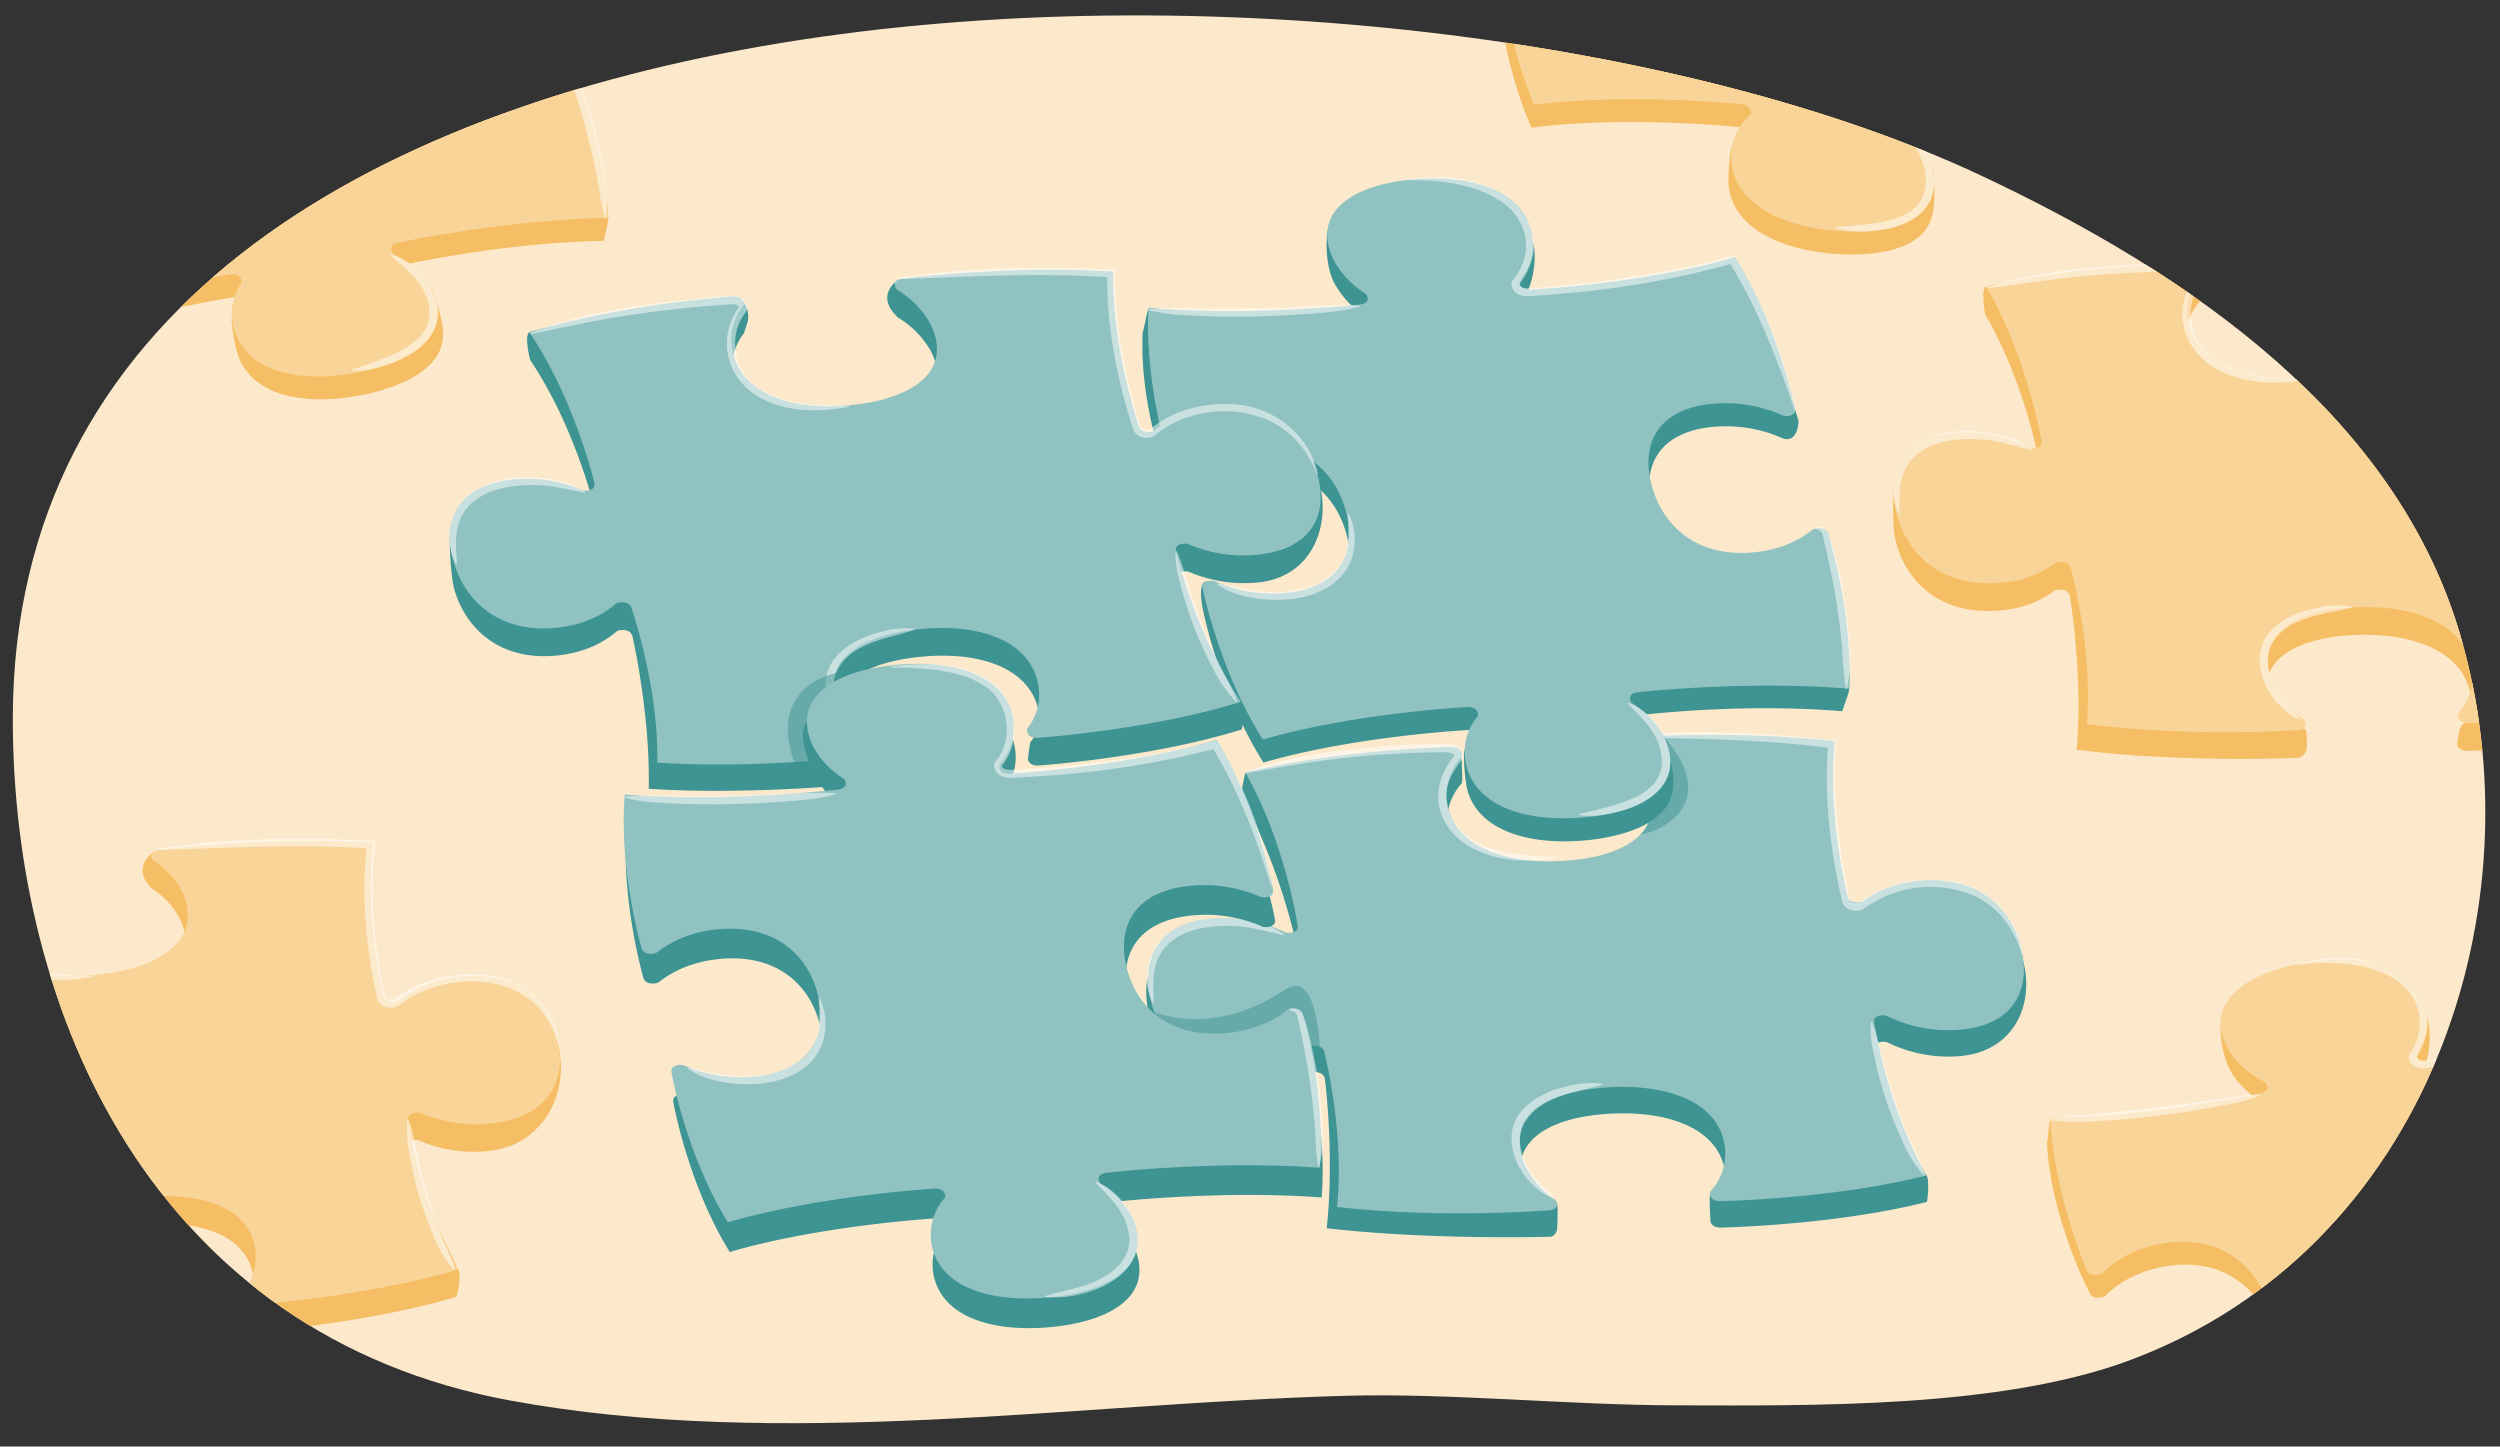
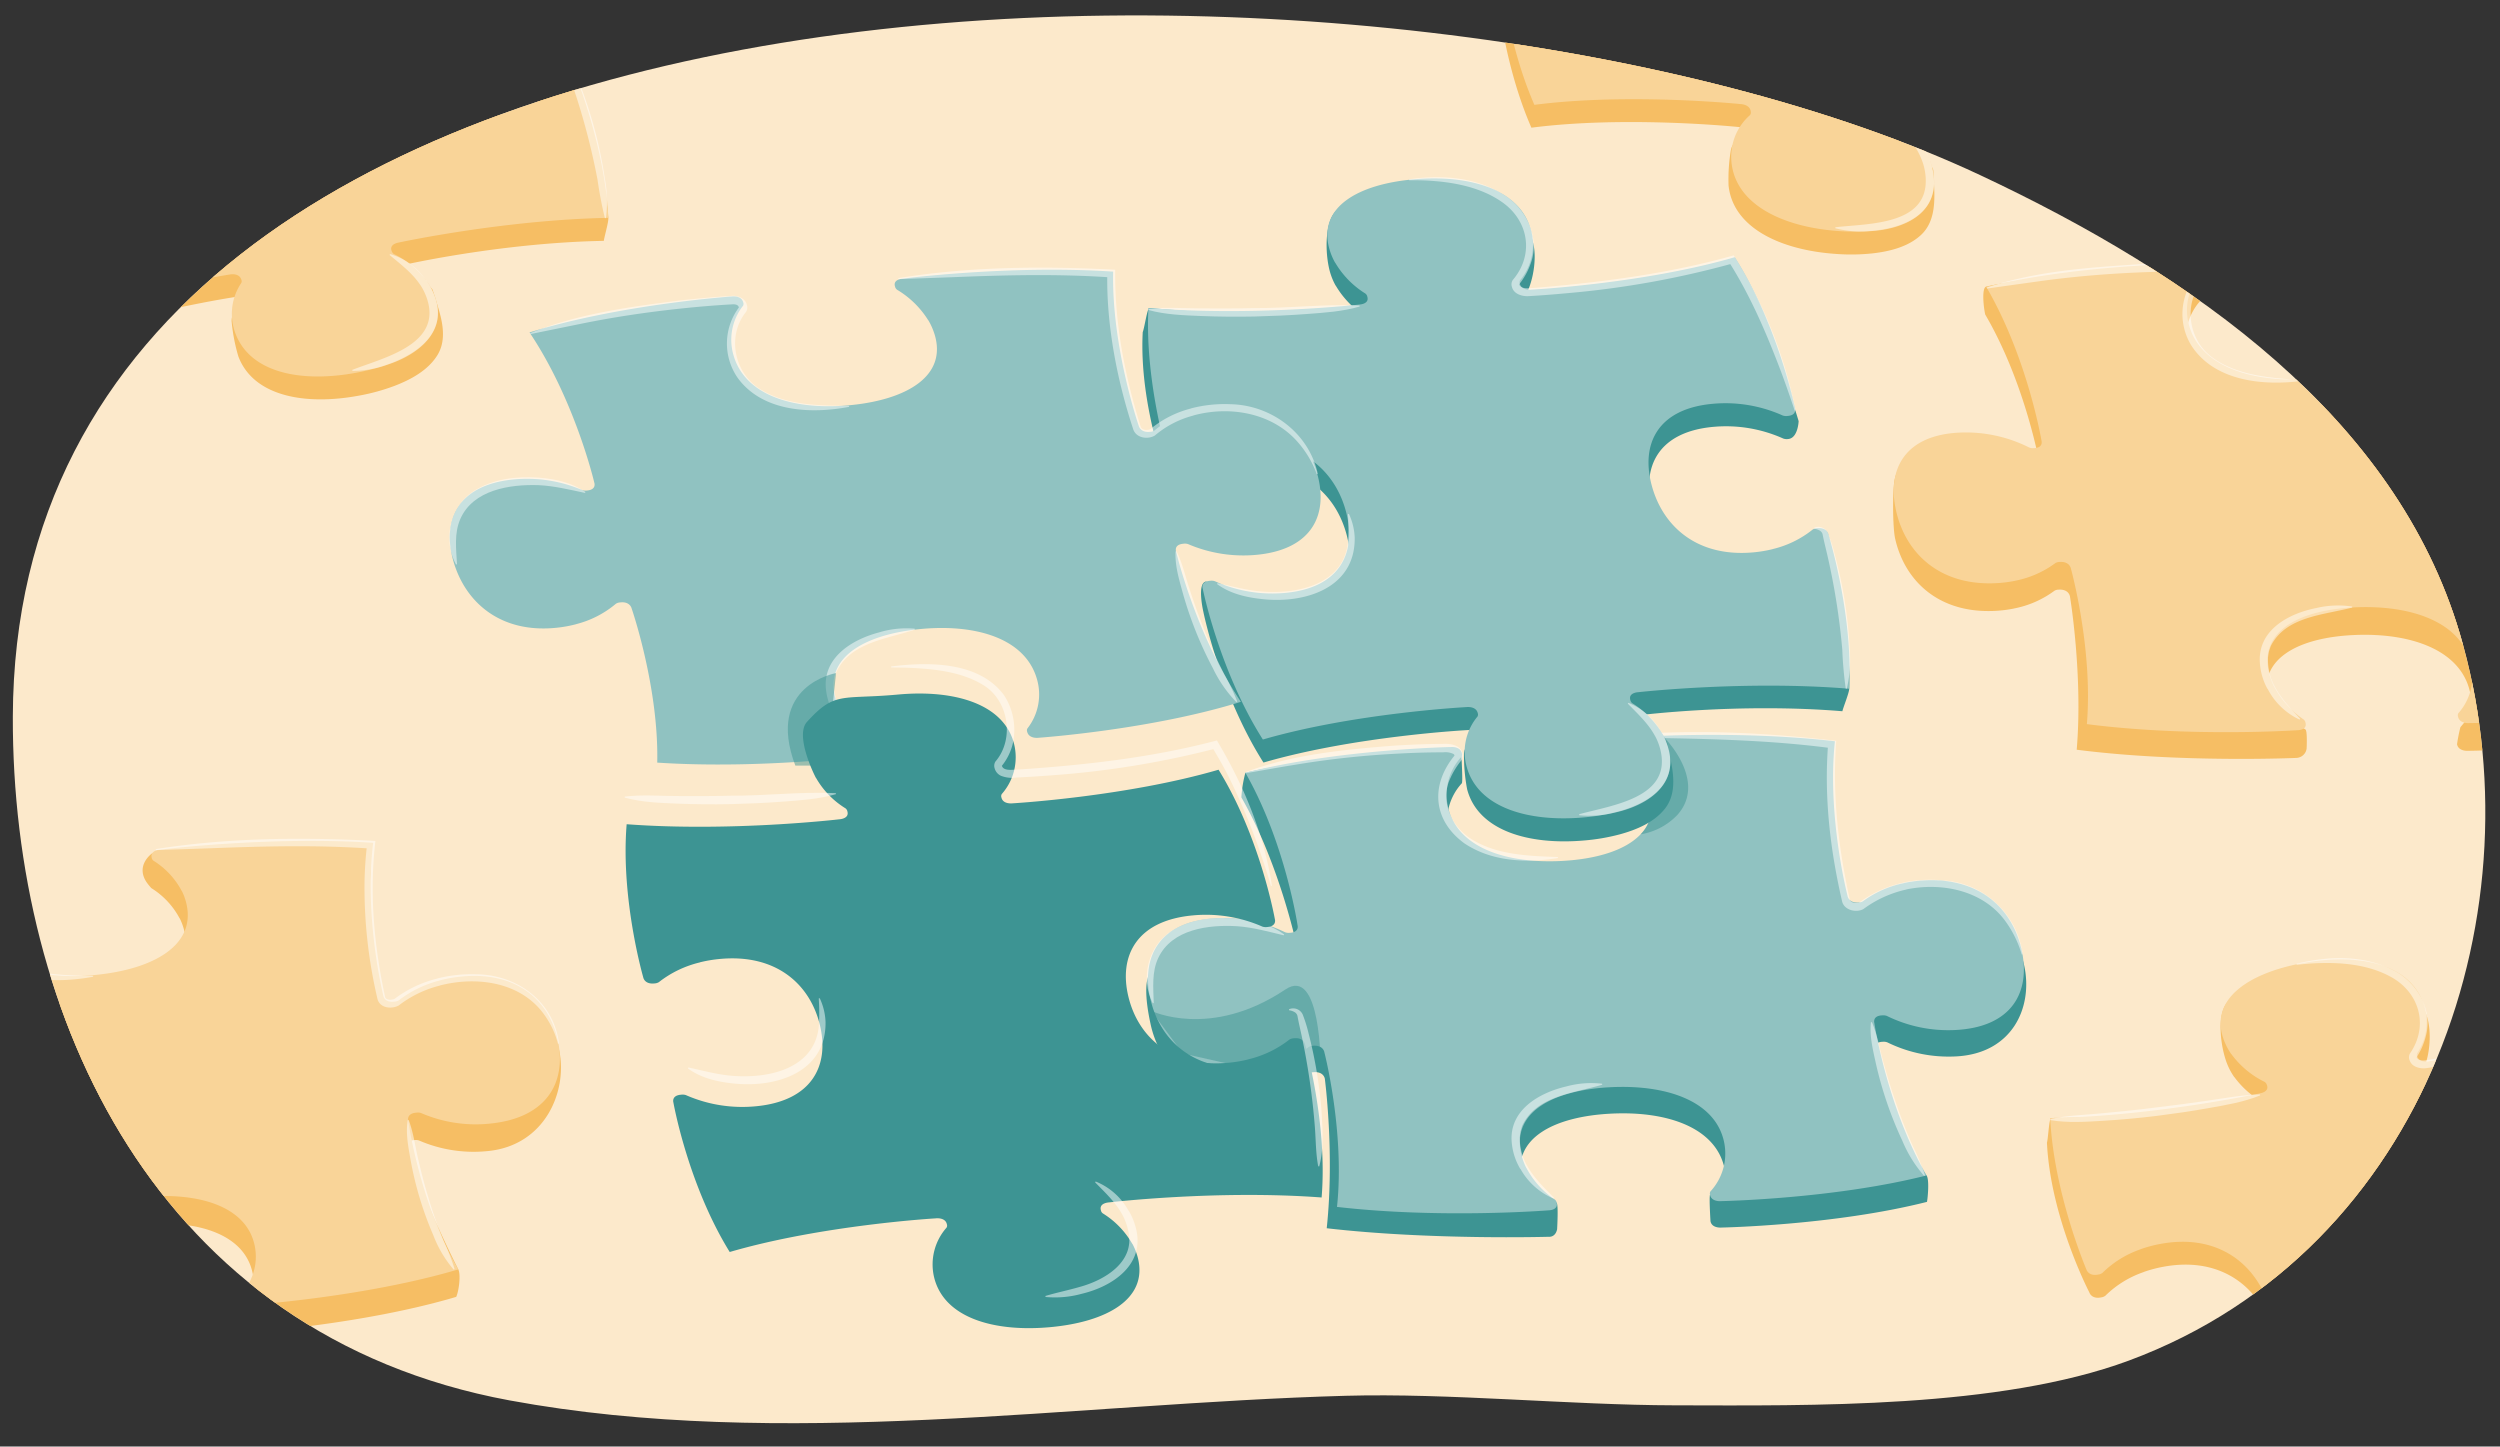
<svg xmlns="http://www.w3.org/2000/svg" width="760" height="439.739" viewBox="0 0 760 439.739">
  <rect x="0" y="0" width="760" height="439.739" fill="#333333" stroke="none" />
  <defs>
    <clipPath id="a">
      <path d="M509.052,427.219c-31.7-.067-68.579-3.778-99.955-2.9-82.519,2.295-171.568,16.669-254.154,1.408C47.145,405.8,3.643,308.45,3.9,217.887,4.6-26.751,427.078-28.863,601.937,53.221c64.895,30.464,126.244,73.593,145.8,139.233,24.679,82.829-9.26,187.348-100.58,221.168C607.791,428.2,550.665,427.306,509.052,427.219Z" fill="none" />
    </clipPath>
  </defs>
  <g clip-path="url(#a)">
    <g>
      <rect x="-23.24" y="-34.819" width="847.665" height="499.474" fill="#fce9cb" />
      <g>
        <g>
          <path d="M585.806,365.369c-28.2,7.151-62.438,7.808-62.438,7.808s-2.973.3-3.38-1.937c0,0-.464-7.436-.137-8.032,3.662-4.194,5.582-2.427,4.408-7.991-2.651-12.558-17.677-17.568-34.731-16.658s-29.657,7.394-27.007,19.952a19,19,0,0,0,1.613,4.593l-.053-.2.011.054c1.861,3.736,5.306.025,9.136,2.713.569.553.137,8.033.137,8.033-.552,2.524-2.483,2.274-2.483,2.274s-36.09,1.054-67.557-2.593c2.423-22.737-.572-45.434-.572-45.434s-.286-2.219-3.343-2.012a2.884,2.884,0,0,0-1.332.332,31.509,31.509,0,0,1-12.673,5.575l-.078.008.276-.027a39.3,39.3,0,0,1-6.188.812c-17.053.91-27.007-8.849-29.658-21.41-.457-2.166-2.141-9.91-.759-14.284,2.9-9.2,6.708-9.03,20.82-9.783a42.318,42.318,0,0,1,20.958,4.262,3.169,3.169,0,0,0,1.427.183c3.034-.116,2.393-2.311,2.393-2.311s-5.077-25.662-17.219-46.9a37.918,37.918,0,0,1,1.219-7.488c27.771-6.553,61.987-4.176,61.987-4.176s3.282-2.9,3.689-.661c0,0,.461,7.437.137,8.033a16.961,16.961,0,0,0-4.133,14.993c2.65,12.558,17.68,17.57,34.733,16.66s29.655-7.4,27-19.955a18.866,18.866,0,0,0-1.622-4.6l.059.205-.012-.057a26.539,26.539,0,0,0-8.711-9.739,1.566,1.566,0,0,1-.561-1c-.536-2.258,2.489-2.283,2.489-2.283a333.878,333.878,0,0,1,59.534,1.228c-2.427,22.739,8.595,46.81,8.595,46.81s.276,2.213,3.334,2a2.757,2.757,0,0,0,1.329-.33,31.621,31.621,0,0,1,12.679-5.575l.077-.008-.276.023a40.106,40.106,0,0,1,6.193-.809c17.049-.91,27.626,5.462,30.276,18.02s-3.631,26.547-20.679,27.457a42.262,42.262,0,0,1-20.96-4.264,3.166,3.166,0,0,0-1.424-.179c-3.047.115-2.393,2.31-2.393,2.31a80.747,80.747,0,0,0,15.727,38.32C586.583,358.525,586.032,364.226,585.806,365.369Z" fill="#3d9493" />
          <path d="M585.668,357.337c-28.2,7.15-62.438,7.808-62.438,7.808s-2.973.3-3.379-1.937a1.223,1.223,0,0,1,.137-1.028,16.985,16.985,0,0,0,4.133-15c-2.65-12.557-17.677-17.568-34.73-16.658s-29.657,7.395-27.007,19.953A19.033,19.033,0,0,0,464,355.072l-.053-.2.011.053a26.666,26.666,0,0,0,8.712,9.746,1.522,1.522,0,0,1,.561,1c.547,2.256-2.483,2.275-2.483,2.275s-32.829,2.6-64.3-1.046c2.422-22.737-3.834-46.982-3.834-46.982s-.286-2.219-3.344-2.011a2.871,2.871,0,0,0-1.332.332,31.5,31.5,0,0,1-12.673,5.574l-.077.008.275-.026a39.534,39.534,0,0,1-6.187.812c-17.054.91-27.008-8.849-29.658-21.411s3.008-23.156,20.061-24.066a42.309,42.309,0,0,1,20.958,4.262,3.186,3.186,0,0,0,1.427.183c3.033-.116,2.392-2.312,2.392-2.312s-3.721-25.117-15.862-46.354c28.2-7.143,62.438-7.81,62.438-7.81s2.965-.295,3.372,1.943a1.233,1.233,0,0,1-.134,1.03,16.959,16.959,0,0,0-4.133,14.993c2.65,12.558,17.68,17.57,34.733,16.66s29.654-7.4,27-19.954a18.831,18.831,0,0,0-1.622-4.6l.06.206-.012-.058a26.556,26.556,0,0,0-8.711-9.739,1.564,1.564,0,0,1-.561-1c-.536-2.257,2.489-2.282,2.489-2.282s32.82-2.591,64.3,1.047c-2.428,22.74,3.833,46.99,3.833,46.99s.276,2.214,3.333,2a2.746,2.746,0,0,0,1.33-.33,31.616,31.616,0,0,1,12.678-5.574l.078-.009-.276.023a40.336,40.336,0,0,1,6.193-.809c17.048-.909,27,8.856,29.654,21.414s-3.009,23.154-20.057,24.064a42.266,42.266,0,0,1-20.961-4.264,3.162,3.162,0,0,0-1.423-.179c-3.047.114-2.393,2.309-2.393,2.309S573.522,336.1,585.668,357.337Z" fill="#90c2c1" />
          <g>
            <g opacity="0.5">
              <path d="M491.613,223.724c21.773-2.187,43.774-1.095,65.483,1.351l1.12.133-.078,1.159c-1.073,15.714.786,31.619,4.165,46.963.213,1.219,2.007,1.4,2.98.987l-.177.112a35.841,35.841,0,0,1,14.213-6.264l.207,2.253-.276.023-.321-2.234a40.772,40.772,0,0,1,11.831-.564A26,26,0,0,1,614.911,290.1l-.3.07a33,33,0,0,0-5-10.164c-6.8-9.362-19.394-11.876-30.228-9.588l-.321-2.234.276-.024.208,2.253a34.421,34.421,0,0,0-13.079,5.951c-2.314,1.241-5.972.245-6.493-2.456-3.62-15.625-5.487-31.72-4.224-47.747l1.042,1.291c-16.177-2.145-32.507-2.71-48.811-3.027l-16.348-.392-.016-.313Z" fill="#fff" />
            </g>
            <g opacity="0.5">
              <path d="M378.554,234.758c14.323-5.385,29.758-6.856,44.907-8.06,5.079-.322,10.141-.535,15.264-.553,1.586-.158,5.348.2,5.881,2.839l-.1-.28a1.852,1.852,0,0,1,.139.382,2.693,2.693,0,0,1-.265,1.913,24.644,24.644,0,0,0-3.636,5.94c-2.847,6.352.256,13.741,5.725,17.582,7.771,5.374,17.881,5.69,27.135,6.016l.024.312c-9.562,1.545-20.11,1.135-28.472-4.482-9.667-7.068-10.338-17.837-2.852-26.841l-.152.242c.03-.061.019-.106.029-.043a.531.531,0,0,0,.053.128c-.114-.238-.1-.458-.37-.639a5.641,5.641,0,0,0-3.161-.5c-5-.011-10.062.171-15.087.463a274.918,274.918,0,0,0-30.036,3.335c-4.981.78-9.918,1.733-14.939,2.545l-.085-.3Z" fill="#fff" />
            </g>
            <g opacity="0.5">
              <path d="M487.063,329.759c-8.7,2.6-20.064,3.362-24.328,12.539-.181.545-.347,1.169-.525,1.72-.048.374-.165,1.413-.22,1.8l.051,1.225a17.278,17.278,0,0,0,2.1,7.187l-2.059.93-.066-.2,2.145-.716c.063.187-.07-.157-.073-.151,2.082,3.856,5.214,6.861,8.317,10l-.172.261a20.8,20.8,0,0,1-10.209-9.368l-.019-.055,2.145-.716.072.2-2.059.93a18.812,18.812,0,0,1-2.605-8.139c-.824-9.746,8.35-15,16.58-16.921a28.671,28.671,0,0,1,10.9-.834l.024.312Z" fill="#fff" />
            </g>
            <g opacity="0.5">
              <path d="M569.067,310.735c1.643,3.908,2.321,7.932,3.417,11.9,1.078,3.961,2.254,7.893,3.589,11.768a151.737,151.737,0,0,0,5.568,14.311A64.841,64.841,0,0,1,585.2,357.3l-.268.161a38.623,38.623,0,0,1-6.605-10.627,115.231,115.231,0,0,1-8.083-23.641c-.89-4.061-1.915-8.141-1.489-12.414l.31-.041Z" fill="#fff" />
            </g>
            <g opacity="0.5">
              <path d="M350.435,304.993c-3.845-7.462-1.448-17.658,5.877-22.086,5.945-3.687,13.382-4.275,20.125-3.6,4.911.54,9.9,1.784,13.939,4.746l-.133.283c-4.7-1.125-9.223-2.388-14.016-2.755-8.762-.552-19.95.858-24.088,9.59-2.029,4.279-1.537,9.038-1.4,13.746l-.3.08Z" fill="#fff" />
            </g>
          </g>
        </g>
        <path d="M505.871,224.122s13.28,13.2,4.092,23.57a19.853,19.853,0,0,1-11.22,5.941,10.347,10.347,0,0,0,3.051-6.421C502.341,241.8,505.871,224.122,505.871,224.122Z" fill="#3d9493" opacity="0.5" />
        <path d="M349.977,307.291s17.961,8.792,40.8-6.5c10.825-7.248,10.69,23.217,10.69,23.217l-17.412,1.759-24.472-5.506Z" fill="#3d9493" opacity="0.5" />
      </g>
      <g>
        <path d="M508.48,234.6c.47,3.934.23,7.947-2.3,11.188-3.328,4.26-8.781,6.5-13.848,7.878a61.4,61.4,0,0,1-10.788,1.842c-16.961,1.468-32.218-3.057-35.528-15.538a54.682,54.682,0,0,1-.962-10.88c.332-3.3,2.13-1.551,4.289-4.261a1.239,1.239,0,0,0,.08-1.036c-.525-2.227-3.468-1.834-3.468-1.834s-34.111,1.788-61.861,9.859c-13.235-20.85-18.283-45.871-18.283-45.871s-2.088-8.959.941-9.171c0,0,1.9,6.657,2.75,6.914a42.576,42.576,0,0,0,21.134,3.578c16.954-1.468,22.037-12.261,18.728-24.741s-13.758-21.923-30.711-20.455a39.37,39.37,0,0,0-6.127,1.009l.27-.035-.071.01a30.823,30.823,0,0,0-12.355,6,2.715,2.715,0,0,1-1.315.373c-3.035.309-3.432-1.9-3.432-1.9s-9.45-23.735-8.232-46.573c.527-1.247,1.376-7.357,2.027-7.309,31.032,2.3,64.076,5.93,64.076,5.93s3.02-.124,2.354-2.363a1.568,1.568,0,0,0-.613-.987,27.46,27.46,0,0,1-9.2-9.463l-.014-.053.064.2a19.477,19.477,0,0,1-1.853-4.546c-1.444-5.444-1.559-14.948,2.012-18.282,4.616-4.31,14.3-1.747,23.865-2.575,16.962-1.469,32.6-.37,35.911,12.114,1.466,5.527-.282,14.25-3.712,18.567a1.229,1.229,0,0,0-.083,1.034c.524,2.225,3.475,1.834,3.475,1.834S499.8,93.272,527.555,85.2a177.472,177.472,0,0,1,19.232,42.827s-.19,5.224-3.218,5.438a3.145,3.145,0,0,1-1.439-.139,42.482,42.482,0,0,0-21.125-3.574c-16.959,1.469-22.037,12.253-18.727,24.737s13.752,21.928,30.71,20.459a39.431,39.431,0,0,0,6.132-1.013l-.278.038.082-.009a30.771,30.771,0,0,0,12.344-6,2.728,2.728,0,0,1,1.317-.372c3.036-.31,3.434,1.9,3.434,1.9a121.914,121.914,0,0,1,6.145,39.894c-.029,1.261-1.73,5.4-2.084,6.83-31.587-2.612-61.926,1.231-61.926,1.231s-3.016.124-2.361,2.366a1.611,1.611,0,0,0,.612.986c3.953,2.556,8.347,1.278,10.388,4.957l.9,4.322C508,231.535,508.3,233.062,508.48,234.6Z" fill="#3d9493" />
        <path d="M527.379,78.188c13.231,20.856,18.277,45.871,18.277,45.871s.765,2.18-2.263,2.394a3.152,3.152,0,0,1-1.439-.138,42.471,42.471,0,0,0-21.125-3.574c-16.959,1.468-22.037,12.252-18.727,24.736s13.752,21.928,30.71,20.46a39.312,39.312,0,0,0,6.132-1.014l-.278.038.082-.009a30.77,30.77,0,0,0,12.344-6,2.723,2.723,0,0,1,1.317-.373c3.036-.309,3.434,1.9,3.434,1.9s7.534,24.069,6.321,46.9c-31.587-2.612-64.186,1.055-64.186,1.055s-3.016.124-2.361,2.366a1.607,1.607,0,0,0,.613.985,27.356,27.356,0,0,1,9.2,9.463l.015.057-.07-.2a19.321,19.321,0,0,1,1.861,4.547c3.31,12.482-8.914,19.386-25.875,20.855s-32.218-3.056-35.528-15.538a16.809,16.809,0,0,1,3.327-15.141,1.236,1.236,0,0,0,.08-1.035c-.525-2.227-3.468-1.835-3.468-1.835s-34.111,1.788-61.861,9.859c-13.235-20.849-18.283-45.87-18.283-45.87s-.764-2.178,2.264-2.39a3.116,3.116,0,0,1,1.427.133,42.587,42.587,0,0,0,21.134,3.577c16.954-1.468,22.037-12.26,18.728-24.74s-13.758-21.924-30.711-20.456a39.369,39.369,0,0,0-6.127,1.01l.27-.036-.071.01a30.838,30.838,0,0,0-12.355,6,2.7,2.7,0,0,1-1.315.372c-3.035.31-3.431-1.9-3.431-1.9s-7.533-24.061-6.315-46.9c31.578,2.619,64.185-1.053,64.185-1.053s3.02-.125,2.354-2.364a1.568,1.568,0,0,0-.613-.987,27.466,27.466,0,0,1-9.205-9.462l-.014-.054.064.2a19.512,19.512,0,0,1-1.853-4.546c-3.31-12.484,8.914-19.388,25.877-20.857s32.216,3.056,35.526,15.54a16.834,16.834,0,0,1-3.327,15.141,1.227,1.227,0,0,0-.083,1.033c.524,2.225,3.475,1.834,3.475,1.834S499.628,86.266,527.379,78.188Z" fill="#90c2c1" />
        <g>
          <g opacity="0.5">
            <path d="M428.363,54.5c9.827-1.426,20.461-.7,29.035,4.871,6.594,4.18,10.667,12.726,8.065,20.371a21.559,21.559,0,0,1-3.566,6.6.3.3,0,0,0-.034.121c-.013-.029.027.044-.049-.13.264,1.362,2.135,1.356,3.3,1.265.638-.04,2.472-.173,3.139-.225,19.8-1.7,39.648-4.319,58.8-9.739A141.391,141.391,0,0,1,545.882,124.8l-.3.072c-1.284-3.954-2.663-7.872-4.1-11.761-4.388-11.585-9.264-23.059-15.918-33.535l1.283.485a277.616,277.616,0,0,1-49.974,9.03c-4.015.372-8.105.714-12.136.933-1.988.134-4.643-.63-5.137-2.9l.092.254a2.361,2.361,0,0,1,.22-2.293c6.672-7.84,4.73-18.363-3.721-23.943-5.908-3.982-13.359-5.6-20.465-6.121-2.431-.205-4.878-.23-7.337-.212l-.027-.312Z" fill="#fff" />
          </g>
          <g opacity="0.5">
            <path d="M551.5,160.426a3.173,3.173,0,0,1,4.289,1.9,43.534,43.534,0,0,1,1.8,5.611,132.573,132.573,0,0,1,4.714,29.5,38.837,38.837,0,0,1-.879,11.951l-.312-.017a115.407,115.407,0,0,1-1.052-11.8,210.086,210.086,0,0,0-4.614-29.091c-.458-1.948-.946-3.9-1.338-5.848a1.824,1.824,0,0,0-.742-1.231,4.277,4.277,0,0,0-1.837-.661l-.031-.312Z" fill="#fff" />
          </g>
          <g opacity="0.5">
            <path d="M349.144,93.927c5.417-.651,10.714-.161,16.061-.168,5.337.033,10.676.04,16.013-.1,10.68.062,21.506-1.279,32.081-.782l.035.312c-5.239,1.526-10.615,1.861-15.967,2.264s-10.726.637-16.1.773c-5.373.1-10.751.064-16.122-.158s-10.765-.382-16.03-1.826l.026-.311Z" fill="#fff" />
          </g>
          <g opacity="0.5">
            <path d="M370.117,177.271c4.745,1.011,9.255,2.3,14.069,2.59,11.5.745,25.264-2.776,25.676-16.426a65.513,65.513,0,0,0-.1-7.145l.3-.08a18.588,18.588,0,0,1,1.769,7.257c.195,15.294-15,20.026-27.832,18.692-4.922-.5-9.971-1.613-14.015-4.6l.13-.285Z" fill="#fff" />
          </g>
          <g opacity="0.5">
            <path d="M495.021,213.654a19.921,19.921,0,0,1,10.221,9.3l.016.057-2.178.663-.074-.2,2.076-.935a19.917,19.917,0,0,1,2.155,5.234c2.954,11.146-6.891,17.237-16.348,19.262a31.342,31.342,0,0,1-10.8.8l-.027-.312c9.949-2.736,27.942-4.938,24.789-19.179a17.542,17.542,0,0,0-1.757-4.682l2.076-.935.067.2-2.179.664c-.057-.193.088.207.091.2-1.987-3.75-5.339-6.857-8.3-9.884l.17-.262Z" fill="#fff" />
          </g>
        </g>
      </g>
      <g>
-         <path d="M161.2,109.482c-.523-1.68-1.751-8.082-.172-8.525C187.5,93.526,224.8,90.49,224.8,90.49l.025.02a7.468,7.468,0,0,1,2.17,8.267c-.4,1.234-.769,2.345-.88,2.595a16.747,16.747,0,0,0-2.854,15.214c3.695,12.444,19.068,16.716,35.951,14.957s28.868-8.881,25.174-21.325a19.954,19.954,0,0,0-1.994-4.518l.074.2-.023-.059a28,28,0,0,0-9.475-9.315A19.14,19.14,0,0,1,271.3,94.68c-3.964-5.276.851-8.861.851-8.861S307.027,88.913,338.627,91c-.5,22.889,7.771,46.854,7.771,46.854s.467,2.2,3.493,1.842a2.66,2.66,0,0,0,1.3-.4,30.185,30.185,0,0,1,12.144-6.214l.071-.012-.275.041a38.9,38.9,0,0,1,6.09-1.116c16.875-1.758,28.049,2,31.744,14.446s-1.493,28.849-18.369,30.607a42.634,42.634,0,0,1-21.2-3.223,3.128,3.128,0,0,0-1.434-.109c-3.016.264-2.191,2.433-2.191,2.433a378.952,378.952,0,0,0,19.46,37.2c.967,1.616.851,6.556.225,8.422-27.444,8.561-61.436,10.924-61.436,10.924s-2.927.443-3.522-1.774a48.7,48.7,0,0,1,.7-5.246c3.3-4.377,3.833-5.5,2.2-11.01-3.694-12.441-19.065-16.716-35.948-14.957s-28.87,8.884-25.177,21.325a19.751,19.751,0,0,0,2,4.518l-.075-.195.02.055c2.158,3.643,6.03,1.44,10.055,3.934.614.531.68,5.728.68,5.728a3.28,3.28,0,0,1-2.886,3.035s-35.253,3.766-66.854,1.681c.5-22.883-4.954-46.389-4.954-46.389s-.462-2.2-3.485-1.841a2.658,2.658,0,0,0-1.295.4,30.241,30.241,0,0,1-12.141,6.216l-.082.011.276-.043a38.966,38.966,0,0,1-6.085,1.119c-16.878,1.758-27.606-7.52-31.3-19.965-1.037-3.492-1.709-14.59-1.335-17.67.958-7.893,7.119-6.153,19.26-7.418a42.649,42.649,0,0,1,21.2,3.219,3.129,3.129,0,0,0,1.435.115c3.013-.266,2.182-2.435,2.182-2.435S175.065,130.14,161.2,109.482Z" fill="#3d9493" />
        <path d="M160.977,101.059c27.443-8.559,61.432-10.923,61.432-10.923s2.93-.441,3.521,1.772a1.226,1.226,0,0,1-.043,1.041,16.752,16.752,0,0,0-2.853,15.215c3.694,12.444,19.067,16.715,35.951,14.957s28.868-8.881,25.174-21.325a20.051,20.051,0,0,0-1.994-4.519l.074.2-.023-.059a28,28,0,0,0-9.475-9.315,1.638,1.638,0,0,1-.648-.984c-.732-2.227,2.278-2.4,2.278-2.4S306.8,80.491,338.4,82.575c-.5,22.889,7.771,46.854,7.771,46.854s.467,2.2,3.492,1.842a2.67,2.67,0,0,0,1.3-.395,30.205,30.205,0,0,1,12.144-6.215l.071-.011-.274.041a38.912,38.912,0,0,1,6.089-1.116c16.876-1.758,27.6,7.517,31.3,19.961s-1.045,23.334-17.921,25.092a42.634,42.634,0,0,1-21.2-3.223,3.128,3.128,0,0,0-1.434-.109c-3.016.264-2.191,2.432-2.191,2.432s5.824,24.969,19.684,45.622c-27.443,8.561-61.435,10.924-61.435,10.924s-2.927.442-3.522-1.774a1.236,1.236,0,0,1,.05-1.038,16.744,16.744,0,0,0,2.847-15.219c-3.694-12.44-19.065-16.715-35.949-14.956s-28.87,8.884-25.176,21.325a19.727,19.727,0,0,0,2,4.518l-.075-.195.019.055a28.059,28.059,0,0,0,9.484,9.316,1.633,1.633,0,0,1,.647.982c.723,2.224-2.281,2.4-2.281,2.4S231.4,233.92,199.8,231.835c.5-22.884-7.777-46.856-7.777-46.856s-.461-2.2-3.484-1.841a2.645,2.645,0,0,0-1.295.395,30.254,30.254,0,0,1-12.141,6.216l-.082.01.276-.042a38.966,38.966,0,0,1-6.085,1.119c-16.878,1.758-27.606-7.52-31.3-19.965s1.047-23.33,17.925-25.088a42.621,42.621,0,0,1,21.2,3.219,3.133,3.133,0,0,0,1.436.115c3.013-.266,2.181-2.436,2.181-2.436S174.841,121.718,160.977,101.059Z" fill="#90c2c1" />
        <g>
          <g opacity="0.5">
            <path d="M273.073,84.554c21.4-3.481,43.213-3.688,64.824-2.614l1.125.062,0,1.162c-.074,15.734,3.028,31.461,7.707,46.436.275,1.229,2.089,1.3,3.045.827l-.169.123a31.306,31.306,0,0,1,12.811-6.455l.349,2.239-.274.039-.461-2.211a40.438,40.438,0,0,1,12.076-1.284c12.481.284,23.849,8.83,26.5,21.182l-.3.089a30.958,30.958,0,0,0-5.957-9.949c-7.829-8.8-20.731-10.93-31.731-7.853l-.461-2.212.274-.042.349,2.238a29.571,29.571,0,0,0-11.7,6.067c-2.092,1.274-5.849.873-6.666-2.156-4.759-14.474-8.093-31.279-7.8-47.13l1.121,1.224c-16.125-1.12-32.3-.71-48.444-.053l-16.187.582-.035-.311Z" fill="#fff" />
          </g>
          <g opacity="0.5">
            <path d="M161.169,101.268C175.64,95.391,191.3,93.3,206.7,91.338c5.163-.576,10.315-1.053,15.529-1.36,1.487-.268,4.318.44,4.815,2.727l-.111-.278a2.257,2.257,0,0,1,.239,1.209,2.423,2.423,0,0,1-.387,1.2c-5.848,7.229-3.615,18.462,4.141,23.369,7.915,5.063,17.952,5.105,27.169,5.167l.032.311c-11.53,2.207-26.345,1.595-33.9-8.846a18.323,18.323,0,0,1,.523-21.531l-.145.247a.35.35,0,0,0,.022-.078c.019.086-.015,0,.061.162l-.11-.279c-.21-.834-1.388-.9-2.1-.829-5.154.288-10.35.722-15.511,1.275-10.246,1.078-20.444,2.6-30.537,4.663l-15.172,3.095-.093-.3Z" fill="#fff" />
          </g>
          <g opacity="0.5">
            <path d="M278.1,191.434c-8.628,2.845-19.962,3.924-23.966,13.216-.166.551-.315,1.179-.477,1.735-.038.375-.125,1.417-.169,1.806l.085,1.223a17.3,17.3,0,0,0,2.3,7.125l-2.031.987-.072-.2,2.124-.775c.068.186-.074-.155-.077-.149,2.19,3.8,5.4,6.712,8.6,9.759l-.165.266a20.794,20.794,0,0,1-10.468-9.078l-.02-.054,2.123-.776.078.194-2.032.987a18.813,18.813,0,0,1-2.833-8.062c-1.1-9.719,7.926-15.224,16.1-17.38a28.649,28.649,0,0,1,10.87-1.139l.033.311Z" fill="#fff" />
          </g>
          <g opacity="0.5">
            <path d="M357.674,167.554c1.836,3.821,2.714,7.806,4.006,11.714,1.274,3.9,2.645,7.771,4.171,11.575a151.65,151.65,0,0,0,6.275,14.015,65.018,65.018,0,0,1,3.984,8.4l-.26.174a38.606,38.606,0,0,1-7.126-10.284,115.173,115.173,0,0,1-9.251-23.209c-1.091-4.012-2.318-8.036-2.107-12.325l.308-.056Z" fill="#fff" />
          </g>
          <g opacity="0.5">
            <path d="M138.634,171.62c-4.052-7.351-1.943-17.61,5.255-22.242,5.839-3.852,13.256-4.649,20.015-4.168,4.925.4,9.949,1.506,14.067,4.353l-.124.287c-4.734-.992-9.286-2.128-14.088-2.36-8.774-.306-19.918,1.417-23.81,10.261-1.908,4.335-1.282,9.079-1.015,13.78l-.3.089Z" fill="#fff" />
          </g>
        </g>
        <path d="M254.153,204.624s-21.571,3.7-12.375,28.122h9.464Z" fill="#3d9493" opacity="0.5" />
      </g>
      <g>
        <g>
          <path d="M588.03,60.68c-.141,3.959-.994,7.888-3.994,10.7-3.943,3.7-9.675,5.076-14.894,5.658A61.337,61.337,0,0,1,558.2,77.2c-16.986-1.154-31.367-7.968-32.72-20.81a54.7,54.7,0,0,1,.721-10.9c.835-3.213,2.342-1.206,4.892-3.553a1.234,1.234,0,0,0,.238-1.01c-.176-2.282-3.144-2.346-3.144-2.346s-33.982-3.473-62.642.24c-9.875-22.635-11.02-48.135-11.02-48.135s-.687-9.173,2.339-8.918c0,0,.851,6.87,1.655,7.255a42.591,42.591,0,0,0,20.334,6.782c16.977,1.153,23.658-8.731,22.306-21.571s-10.228-23.776-27.2-24.93a39.552,39.552,0,0,0-6.21.056l.273.007h-.072A30.834,30.834,0,0,0,454.816-46.6a2.714,2.714,0,0,1-1.356.166c-3.048-.161-3.1-2.4-3.1-2.4s-5.692-24.9-.981-47.286c.713-1.151,2.49-7.058,3.126-6.91,30.31,7.042,62.4,15.7,62.4,15.7s3,.341,2.689-1.974a1.571,1.571,0,0,0-.454-1.069,27.464,27.464,0,0,1-7.643-10.765l-.006-.055.033.208a19.476,19.476,0,0,1-1.133-4.777c-.59-5.6.756-15.01,4.8-17.756,5.224-3.55,14.4.471,23.978,1.122,16.986,1.154,32.271,4.642,33.624,17.486.6,5.686-2.467,14.038-6.52,17.777a1.227,1.227,0,0,0-.24,1.008c.176,2.28,3.152,2.347,3.152,2.347s33.979,3.476,62.642-.242a177.485,177.485,0,0,1,12.425,45.273s-.99,5.132-4.015,4.879a3.157,3.157,0,0,1-1.4-.358,42.473,42.473,0,0,0-20.325-6.777c-16.983-1.154-23.657,8.723-22.3,21.567s10.22,23.78,27.2,24.934a39.342,39.342,0,0,0,6.214-.06l-.281,0,.084,0A30.772,30.772,0,0,0,640.546,1.4a2.728,2.728,0,0,1,1.359-.166c3.047.161,3.1,2.4,3.1,2.4A121.9,121.9,0,0,1,644.951,44c-.223,1.242-2.538,5.066-3.108,6.429-30.812-7.433-61.38-8.295-61.38-8.295s-3-.341-2.7,1.975a1.609,1.609,0,0,0,.454,1.068c3.512,3.133,8.051,2.545,9.5,6.494l.23,4.409C588.03,57.576,588.084,59.13,588.03,60.68Z" fill="#f6be64" />
          <path d="M630.73-90.975c9.87,22.641,11.015,48.135,11.015,48.135s.42,2.271-2.605,2.017a3.143,3.143,0,0,1-1.4-.357,42.477,42.477,0,0,0-20.326-6.777c-16.983-1.154-23.657,8.722-22.3,21.566s10.22,23.781,27.2,24.934a39.478,39.478,0,0,0,6.215-.059l-.281,0,.083,0a30.758,30.758,0,0,0,13.118-4.03,2.729,2.729,0,0,1,1.359-.166c3.047.161,3.1,2.4,3.1,2.4s3.748,24.94-.958,47.315c-30.811-7.433-63.586-8.816-63.586-8.816s-3-.341-2.7,1.975a1.606,1.606,0,0,0,.454,1.067,27.357,27.357,0,0,1,7.643,10.765l.006.058-.038-.212a19.328,19.328,0,0,1,1.141,4.779c1.353,12.842-11.787,17.787-28.772,16.633s-31.366-7.969-32.719-20.811A16.809,16.809,0,0,1,532,34.99a1.238,1.238,0,0,0,.237-1.011c-.176-2.281-3.144-2.345-3.144-2.345s-33.981-3.473-62.642.24c-9.875-22.636-11.02-48.135-11.02-48.135s-.42-2.27,2.6-2.014a3.117,3.117,0,0,1,1.389.351,42.58,42.58,0,0,0,20.334,6.781c16.978,1.154,23.659-8.73,22.306-21.57s-10.227-23.777-27.2-24.93a39.3,39.3,0,0,0-6.209.056l.272.007h-.071a30.834,30.834,0,0,0-13.13,4.027,2.7,2.7,0,0,1-1.356.166c-3.047-.16-3.1-2.4-3.1-2.4s-3.746-24.932.965-47.312c30.8,7.438,63.585,8.818,63.585,8.818s3,.341,2.689-1.973a1.574,1.574,0,0,0-.454-1.07,27.458,27.458,0,0,1-7.642-10.764l-.006-.055.032.208a19.522,19.522,0,0,1-1.133-4.777c-1.353-12.844,11.787-17.789,28.775-16.634s31.363,7.968,32.717,20.812a16.838,16.838,0,0,1-5.613,14.451,1.225,1.225,0,0,0-.241,1.008c.176,2.279,3.152,2.346,3.152,2.346S602.068-87.256,630.73-90.975Z" fill="#f9d498" />
          <g>
            <g opacity="0.5">
              <path d="M641.931-6.008a3.174,3.174,0,0,1,3.947,2.537A43.7,43.7,0,0,1,646.8,2.35a132.513,132.513,0,0,1,.126,29.873,38.85,38.85,0,0,1-2.7,11.674l-.306-.065a115.505,115.505,0,0,1,.773-11.823A210.117,210.117,0,0,0,644.6,2.555c-.153-1.995-.336-4-.424-5.984a1.828,1.828,0,0,0-.543-1.331,4.277,4.277,0,0,0-1.714-.935l.016-.313Z" fill="#fff" />
            </g>
            <g opacity="0.5">
              <path d="M577.948,37.913a19.922,19.922,0,0,1,8.671,10.762l.007.058-2.255.321-.041-.211,2.195-.605a19.969,19.969,0,0,1,1.326,5.5c1.207,11.467-9.458,15.974-19.114,16.522a31.324,31.324,0,0,1-10.8-.868l.021-.312c10.251-1.175,28.369-.588,27.441-15.144a17.549,17.549,0,0,0-1.017-4.9l2.2-.6.034.213-2.254.321c-.028-.2.054.218.058.214-1.387-4.01-4.222-7.595-6.678-11.04l.208-.233Z" fill="#fff" />
            </g>
          </g>
        </g>
        <g>
          <path d="M134.067,96.717c.863,3.866,1.028,7.884-1.164,11.363-2.883,4.573-8.082,7.352-12.986,9.231a61.238,61.238,0,0,1-10.547,2.918c-16.728,3.168-32.363.2-36.911-11.884a54.638,54.638,0,0,1-2.052-10.727c0-3.32,1.962-1.758,3.838-4.672a1.238,1.238,0,0,0-.025-1.038c-.746-2.163-3.634-1.477-3.634-1.477S36.827,95.643,10.03,106.465c-15.265-19.412-22.8-43.8-22.8-43.8s-2.979-8.7.013-9.22c0,0,2.557,6.433,3.432,6.6a42.582,42.582,0,0,0,21.387,1.433c16.72-3.167,20.691-14.416,16.143-26.5S12.306,14.556-4.413,17.722a39.323,39.323,0,0,0-5.995,1.621l.266-.063-.07.017A30.841,30.841,0,0,0-21.9,26.507a2.7,2.7,0,0,1-1.27.5c-2.99.614-3.606-1.543-3.606-1.543S-38.567,2.8-39.654-20.043c.4-1.293.629-7.458,1.282-7.475,31.106-.831,64.347-.548,64.347-.548s2.992-.427,2.1-2.588a1.575,1.575,0,0,0-.71-.92,27.472,27.472,0,0,1-10.11-8.489l-.02-.051.084.193a19.509,19.509,0,0,1-2.3-4.337c-1.984-5.272-3.055-14.715.162-18.392,4.159-4.753,14.052-3.176,23.486-4.963,16.727-3.168,32.4-3.649,36.947,8.439,2.014,5.351,1.154,14.207-1.825,18.847a1.223,1.223,0,0,0,.022,1.036c.745,2.161,3.642,1.475,3.642,1.475s33.757-5.207,60.555-16.035a177.473,177.473,0,0,1,23.443,40.675s.337,5.216-2.654,5.733a3.151,3.151,0,0,1-1.446.008,42.472,42.472,0,0,0-21.377-1.431c-16.725,3.168-20.692,14.408-16.142,26.5S135.724,38.063,152.448,34.9a39.45,39.45,0,0,0,6-1.625l-.273.066.081-.018a30.753,30.753,0,0,0,11.677-7.209,2.73,2.73,0,0,1,1.274-.5c2.989-.613,3.607,1.541,3.607,1.541A121.916,121.916,0,0,1,184.941,66.22c.1,1.258-1.178,5.542-1.386,7-31.69.58-61.488,7.457-61.488,7.457s-2.988.426-2.111,2.591a1.607,1.607,0,0,0,.708.919c4.19,2.146,8.434.432,10.834,3.887l1.335,4.209C133.285,93.714,133.729,95.2,134.067,96.717Z" fill="#f6be64" />
          <path d="M137.132-60.8c15.262,19.419,22.8,43.8,22.8,43.8s.98,2.092-2.011,2.609a3.151,3.151,0,0,1-1.446.008A42.461,42.461,0,0,0,135.1-15.819c-16.725,3.167-20.692,14.408-16.143,26.5s15.889,20.433,32.613,17.266a39.335,39.335,0,0,0,6-1.626l-.273.066.081-.017a30.753,30.753,0,0,0,11.677-7.209,2.73,2.73,0,0,1,1.274-.5c2.989-.614,3.607,1.541,3.607,1.541s9.918,23.188,11.008,46.026c-31.69.58-63.754,7.508-63.754,7.508s-2.988.427-2.111,2.592a1.607,1.607,0,0,0,.708.919A27.338,27.338,0,0,1,129.9,85.727l.021.055-.091-.2a19.3,19.3,0,0,1,2.31,4.337c4.549,12.086-6.918,20.185-23.645,23.353s-32.363.2-36.911-11.884a16.808,16.808,0,0,1,1.786-15.4,1.237,1.237,0,0,0-.025-1.038c-.746-2.163-3.634-1.477-3.634-1.477S35.947,88.689,9.15,99.512c-15.265-19.412-22.8-43.8-22.8-43.8s-.98-2.091,2.012-2.606A3.114,3.114,0,0,1-10.21,53.1,42.582,42.582,0,0,0,11.177,54.53C27.9,51.363,31.868,40.114,27.32,28.03S11.426,7.6-5.294,10.769a39.341,39.341,0,0,0-5.994,1.621l.266-.063-.07.017a30.829,30.829,0,0,0-11.689,7.21,2.7,2.7,0,0,1-1.271.5c-2.989.614-3.605-1.543-3.605-1.543s-9.915-23.181-11-46.026C-6.978-28.085,25.1-35.019,25.1-35.019s2.992-.427,2.105-2.588a1.579,1.579,0,0,0-.71-.921,27.472,27.472,0,0,1-10.111-8.488l-.019-.052.084.193a19.48,19.48,0,0,1-2.3-4.336C9.593-63.3,21.061-71.4,37.79-74.566s32.36-.2,36.909,11.887a16.831,16.831,0,0,1-1.786,15.4,1.225,1.225,0,0,0,.021,1.036c.746,2.161,3.643,1.475,3.643,1.475S110.334-49.976,137.132-60.8Z" fill="#f9d498" />
          <g>
            <g opacity="0.5">
              <path d="M169.4,18.59a3.173,3.173,0,0,1,4.459,1.458,43.759,43.759,0,0,1,2.358,5.4,132.523,132.523,0,0,1,7.657,28.874,38.855,38.855,0,0,1,.329,11.979l-.313.015a115.844,115.844,0,0,1-2.234-11.636A209.916,209.916,0,0,0,174.142,26.2c-.651-1.892-1.333-3.782-1.919-5.684a1.828,1.828,0,0,0-.862-1.15,4.279,4.279,0,0,0-1.894-.473l-.063-.306Z" fill="#fff" />
            </g>
            <g opacity="0.5">
              <path d="M-9.363,53.6C-4.54,54.128.077,54.952,4.9,54.76c11.514-.415,24.856-5.3,23.893-18.926a65.591,65.591,0,0,0-.818-7.1l.293-.11a18.591,18.591,0,0,1,2.49,7.041c1.733,15.2-12.913,21.434-25.81,21.4-4.948,0-10.083-.6-14.407-3.17l.1-.3Z" fill="#fff" />
            </g>
            <g opacity="0.5">
              <path d="M118.569,77.229a19.928,19.928,0,0,1,11.105,8.227l.022.055-2.1.879L127.5,86.2l1.971-1.139a19.942,19.942,0,0,1,2.672,4.99c4.06,10.793-5.122,17.844-14.328,20.81a31.352,31.352,0,0,1-10.667,1.884l-.058-.307c9.622-3.738,27.3-7.7,22.733-21.577a17.536,17.536,0,0,0-2.219-4.481l1.971-1.139.088.2-2.1.88c-.077-.187.107.2.11.192-2.354-3.53-6-6.285-9.247-9l.143-.279Z" fill="#fff" />
            </g>
          </g>
        </g>
        <g>
          <path d="M795.986,464.125c.863,3.867,1.028,7.884-1.165,11.363-2.882,4.574-8.081,7.352-12.985,9.231a61.249,61.249,0,0,1-10.548,2.918c-16.727,3.168-32.362.2-36.91-11.884a54.638,54.638,0,0,1-2.052-10.727c0-3.32,1.962-1.758,3.838-4.672a1.238,1.238,0,0,0-.025-1.038c-.746-2.163-3.634-1.477-3.634-1.477s-33.759,5.212-60.556,16.034c-15.265-19.412-22.806-43.8-22.806-43.8s-2.978-8.7.014-9.219c0,0,2.557,6.432,3.432,6.6a42.582,42.582,0,0,0,21.387,1.433c16.719-3.166,20.691-14.416,16.143-26.5s-15.894-20.428-32.614-17.262a39.341,39.341,0,0,0-5.994,1.621l.265-.063-.069.018a30.828,30.828,0,0,0-11.689,7.209,2.713,2.713,0,0,1-1.271.5c-2.989.613-3.6-1.544-3.6-1.544s-11.79-22.663-12.877-45.508c.4-1.294.629-7.458,1.282-7.476,31.106-.831,64.347-.548,64.347-.548s2.991-.427,2.1-2.588a1.57,1.57,0,0,0-.709-.92,27.465,27.465,0,0,1-10.111-8.488l-.019-.052.084.193a19.509,19.509,0,0,1-2.3-4.337c-1.985-5.271-3.055-14.715.162-18.392,4.159-4.753,14.052-3.176,23.485-4.963,16.728-3.168,32.4-3.648,36.948,8.439,2.014,5.352,1.153,14.207-1.825,18.847a1.225,1.225,0,0,0,.021,1.036c.746,2.162,3.642,1.476,3.642,1.476s33.758-5.207,60.556-16.036a177.473,177.473,0,0,1,23.443,40.675s.337,5.216-2.654,5.734a3.161,3.161,0,0,1-1.446.007,42.476,42.476,0,0,0-21.378-1.431c-16.724,3.168-20.691,14.408-16.142,26.5s15.888,20.433,32.613,17.265a39.29,39.29,0,0,0,6-1.625l-.273.066.082-.017a30.767,30.767,0,0,0,11.677-7.21,2.728,2.728,0,0,1,1.273-.5c2.99-.613,3.608,1.541,3.608,1.541a121.916,121.916,0,0,1,10.128,39.073c.1,1.259-1.178,5.543-1.386,7.006-31.69.579-61.488,7.456-61.488,7.456s-2.988.426-2.111,2.591a1.6,1.6,0,0,0,.708.919c4.19,2.146,8.433.432,10.834,3.887l1.334,4.209C795.2,461.122,795.648,462.612,795.986,464.125Z" fill="#f6be64" />
          <path d="M799.051,306.6c15.262,19.419,22.8,43.8,22.8,43.8s.98,2.092-2.011,2.609a3.151,3.151,0,0,1-1.446.008,42.476,42.476,0,0,0-21.378-1.431c-16.724,3.168-20.691,14.408-16.142,26.5s15.888,20.434,32.613,17.266a39.437,39.437,0,0,0,6-1.625l-.273.066.082-.018a30.761,30.761,0,0,0,11.677-7.209,2.728,2.728,0,0,1,1.273-.5c2.99-.613,3.608,1.541,3.608,1.541s9.917,23.188,11.008,46.026c-31.69.58-63.754,7.509-63.754,7.509s-2.988.426-2.111,2.591a1.6,1.6,0,0,0,.708.919,27.347,27.347,0,0,1,10.111,8.488l.021.055-.091-.2a19.282,19.282,0,0,1,2.31,4.338c4.549,12.085-6.918,20.184-23.646,23.352s-32.362.2-36.911-11.884a16.809,16.809,0,0,1,1.787-15.4,1.238,1.238,0,0,0-.025-1.038c-.746-2.163-3.634-1.477-3.634-1.477s-33.759,5.212-60.556,16.034c-15.266-19.412-22.806-43.8-22.806-43.8s-.979-2.09,2.013-2.606a3.114,3.114,0,0,1,1.433-.011,42.582,42.582,0,0,0,21.387,1.433c16.719-3.167,20.691-14.416,16.143-26.5s-15.894-20.427-32.614-17.261a39.341,39.341,0,0,0-5.994,1.621l.265-.063-.069.017a30.841,30.841,0,0,0-11.689,7.21,2.713,2.713,0,0,1-1.271.5c-2.989.613-3.605-1.544-3.605-1.544s-9.915-23.181-11-46.026c31.681-.572,63.754-7.506,63.754-7.506s2.991-.427,2.1-2.588a1.57,1.57,0,0,0-.709-.92,27.458,27.458,0,0,1-10.111-8.489l-.019-.051.084.193a19.509,19.509,0,0,1-2.3-4.337c-4.55-12.087,6.917-20.187,23.647-23.355s32.36-.2,36.909,11.887a16.837,16.837,0,0,1-1.786,15.4,1.225,1.225,0,0,0,.021,1.036c.746,2.161,3.642,1.475,3.642,1.475S772.253,317.432,799.051,306.6Z" fill="#f9d498" />
          <g>
            <g opacity="0.5">
              <path d="M698.153,293c9.634-2.407,20.287-2.752,29.378,1.925,6.981,3.5,11.893,11.588,10.074,19.456a21.587,21.587,0,0,1-2.884,6.923.307.307,0,0,0-.022.123c-.016-.027.032.041-.061-.124.4,1.329,2.26,1.135,3.412.927.631-.1,2.442-.421,3.1-.54C760.675,318,780.163,313.4,798.67,306.08a141.392,141.392,0,0,1,23.48,45.033l-.3.1c-1.675-3.806-3.441-7.565-5.257-11.29-5.532-11.085-11.538-22.01-19.211-31.763l1.324.353A277.551,277.551,0,0,1,749.9,322.529c-3.956.774-7.992,1.526-11.98,2.149-1.964.334-4.682-.159-5.4-2.365l.116.243a2.363,2.363,0,0,1-.011-2.3c5.849-8.472,2.858-18.746-6.111-23.447-6.279-3.367-13.855-4.227-20.978-4.03-2.439.04-4.876.261-7.321.526l-.058-.307Z" fill="#fff" />
            </g>
            <g opacity="0.5">
              <path d="M623.3,340.2c5.324-1.192,10.644-1.238,15.963-1.783,5.313-.5,10.625-1.033,15.921-1.715,5.3-.617,10.6-1.336,15.884-2.094s10.525-1.776,15.955-1.91l.066.305c-5.058,2.046-10.373,2.92-15.658,3.86s-10.607,1.713-15.938,2.389c-5.335.637-10.689,1.145-16.056,1.464s-10.748.7-16.132-.2l0-.313Z" fill="#fff" />
            </g>
            <g opacity="0.5">
              <path d="M652.556,421.007c4.823.529,9.44,1.354,14.259,1.162,11.514-.416,24.856-5.3,23.892-18.927a65.362,65.362,0,0,0-.817-7.1l.292-.11a18.556,18.556,0,0,1,2.49,7.042c1.734,15.2-12.913,21.434-25.809,21.4-4.948,0-10.083-.6-14.407-3.169l.1-.3Z" fill="#fff" />
            </g>
          </g>
        </g>
        <g>
          <path d="M-68.009,282.766c-.357-1.666-.946-8.013.692-8.452,27.455-7.348,65.377-10.331,65.377-10.331l.024.019c2.172,1.818,2.7,5.084,1.349,8.2-.529,1.224-1.014,2.325-1.152,2.572-3.768,4.338-5.512,9.62-4.423,15.082,2.463,12.34,17.534,16.586,34.741,14.855s30.017-8.784,27.555-21.124A17.718,17.718,0,0,0,54.6,279.1l.054.2-.017-.058a24.129,24.129,0,0,0-8.611-9.242,16.436,16.436,0,0,1-1.487-1.834c-3.462-5.234,1.758-8.785,1.758-8.785s34.857,3.093,66.516,5.182c-2.826,22.692,3.079,46.458,3.079,46.458s.248,2.185,3.336,1.829a2.936,2.936,0,0,0,1.349-.391,34.542,34.542,0,0,1,12.879-6.152l.073-.012-.281.04a42.106,42.106,0,0,1,6.255-1.1c17.2-1.731,28.087,2.005,30.549,14.345s-4.435,28.6-21.634,30.331a41.763,41.763,0,0,1-21.056-3.211,3.165,3.165,0,0,0-1.435-.108c-3.068.259-2.456,2.409-2.456,2.409A331.825,331.825,0,0,0,139.322,385.9c.811,1.6.192,6.5-.629,8.35-28.548,8.468-63.072,10.785-63.072,10.785s-3,.438-3.372-1.761a49.891,49.891,0,0,1,1.239-5.2c3.771-4.338,4.424-5.449,3.334-10.914-2.462-12.337-17.531-16.587-34.738-14.855s-30.019,8.787-27.558,21.124a17.506,17.506,0,0,0,1.555,4.481l-.055-.194.014.055c1.806,3.613,5.935,1.432,9.741,3.908.566.526.105,5.679.105,5.679a3.74,3.74,0,0,1-3.219,3.007s-35.938,3.708-67.6,1.618c2.825-22.687-.286-45.995-.286-45.995s-.241-2.184-3.327-1.827a2.913,2.913,0,0,0-1.346.39,34.587,34.587,0,0,1-12.877,6.154l-.083.01.283-.042a41.943,41.943,0,0,1-6.252,1.105c-17.2,1.731-27.079-7.475-29.541-19.816-.691-3.463-.242-14.466.447-17.519,1.769-7.826,7.8-6.1,20.179-7.341a41.762,41.762,0,0,1,21.055,3.207,3.147,3.147,0,0,0,1.436.114c3.066-.26,2.448-2.412,2.448-2.412S-56.124,303.257-68.009,282.766Z" fill="#f6be64" />
          <path d="M-67.38,274.415c28.548-8.466,63.068-10.785,63.068-10.785s3-.435,3.372,1.759a1.212,1.212,0,0,1-.149,1.033c-3.769,4.338-5.513,9.62-4.423,15.082,2.462,12.34,17.533,16.586,34.74,14.854s30.017-8.783,27.555-21.123a17.718,17.718,0,0,0-1.552-4.481l.054.2-.017-.058a24.129,24.129,0,0,0-8.611-9.242,1.439,1.439,0,0,1-.553-.976c-.513-2.208,2.541-2.379,2.541-2.379s33.14-4.171,64.8-2.083c-2.826,22.693,3.079,46.459,3.079,46.459s.248,2.185,3.336,1.829a2.936,2.936,0,0,0,1.349-.391,34.543,34.543,0,0,1,12.879-6.153l.073-.011-.281.04a42.106,42.106,0,0,1,6.255-1.1c17.2-1.731,27.076,7.472,29.538,19.812s-3.424,23.133-20.623,24.864a41.763,41.763,0,0,1-21.056-3.211,3.176,3.176,0,0,0-1.435-.109c-3.068.26-2.456,2.41-2.456,2.41s3.338,24.759,15.22,45.245c-28.548,8.468-63.072,10.785-63.072,10.785s-3,.437-3.372-1.761a1.223,1.223,0,0,1,.156-1.029c3.771-4.338,5.507-9.62,4.417-15.086-2.462-12.336-17.531-16.586-34.738-14.854s-30.019,8.787-27.558,21.124a17.519,17.519,0,0,0,1.555,4.481l-.055-.194.014.055a24.177,24.177,0,0,0,8.619,9.243,1.428,1.428,0,0,1,.552.974c.5,2.205-2.544,2.377-2.544,2.377s-33.139,4.173-64.8,2.083c2.825-22.687-3.085-46.46-3.085-46.46s-.241-2.184-3.327-1.828a2.908,2.908,0,0,0-1.346.391,34.587,34.587,0,0,1-12.877,6.154l-.083.01.283-.042a42.178,42.178,0,0,1-6.252,1.105c-17.2,1.731-27.079-7.475-29.541-19.816s3.425-23.129,20.626-24.861a41.773,41.773,0,0,1,21.055,3.208,3.164,3.164,0,0,0,1.436.114c3.066-.261,2.448-2.412,2.448-2.412S-55.495,294.907-67.38,274.415Z" fill="#f9d498" />
          <g>
            <g opacity="0.5">
              <path d="M47.339,258.131c21.641-3.431,43.689-3.64,65.537-2.553l1.246.069-.134,1.277c-1.655,15.33-.192,30.991,3.057,46.019.149,1.2,2.081,1.118,2.94.694l-.158.105a35.586,35.586,0,0,1,13.51-6.353l.337,2.241-.281.039-.443-2.217a42.881,42.881,0,0,1,11.813-1.278c12.471.136,23.608,8.3,25.167,21.061l-.307.061a26.765,26.765,0,0,0-5.129-10.082c-7.4-8.971-20.291-10.4-30.98-7.569l-.443-2.217.281-.041.336,2.241a33.887,33.887,0,0,0-12.467,6.033c-2.092,1.2-5.984.889-6.542-2.291a147.932,147.932,0,0,1-3.868-34.945,112.638,112.638,0,0,1,.795-11.8l1.112,1.346c-16.3-1.13-32.659-.719-48.979-.084l-16.367.553-.033-.311Z" fill="#fff" />
            </g>
            <g opacity="0.5">
              <path d="M-67.22,274.621c14.906-5.787,30.931-7.866,46.71-9.81,5.288-.571,10.566-1.045,15.905-1.348,1.491-.27,4.4.435,4.688,2.83l-.093-.308a2.549,2.549,0,0,1-.265,2.287,19.091,19.091,0,0,0-3.539,5.748c-2.433,6.175-.387,13.783,5.227,17.5,3.677,2.546,8.256,3.731,12.825,4.358a102.8,102.8,0,0,0,14.051.737l.031.311c-11.153,2.106-26.672,1.858-33.377-9.038-4.227-7.107-1.911-16.046,2.661-21.05.016.1-.015,0,.058.194l-.094-.309c-.17-.836-1.4-.731-2.055-.688-5.238.27-10.517.713-15.761,1.251-10.5,1.072-20.955,2.58-31.31,4.616l-15.573,3.023-.089-.3Z" fill="#fff" />
            </g>
            <g opacity="0.5">
              <path d="M41.579,364.1c-7.688,2.413-16.032,3.414-22.211,8.865a12.375,12.375,0,0,0-4.4,9.921,16.227,16.227,0,0,0,1.6,6.155l-2.081.817-.052-.194,2.162-.582c.049.179-.068-.174-.072-.172,1.839,3.759,4.73,6.648,7.7,9.612l-.17.262a18.477,18.477,0,0,1-9.619-9.1l-.014-.054,2.161-.582.059.193-2.081.816c-4.125-7.8-1.931-16.073,5.448-20.747a36.092,36.092,0,0,1,21.541-5.521l.031.312Z" fill="#fff" />
            </g>
            <g opacity="0.5">
              <path d="M124.249,340.5c1.441,3.829,1.917,7.726,2.811,11.586s1.86,7.678,3.007,11.451a132.67,132.67,0,0,0,4.912,13.931,63.143,63.143,0,0,1,3.22,8.347l-.271.157a35.181,35.181,0,0,1-6.165-10.369,104.023,104.023,0,0,1-6.962-23.056c-.685-3.948-1.506-7.923-.864-12.021l.312-.026Z" fill="#fff" />
            </g>
          </g>
        </g>
        <g>
          <path d="M603.511,95.619c-.417-1.71-1.244-8.175.36-8.519,26.885-5.765,64.3-6.47,64.3-6.47l.024.021a7.468,7.468,0,0,1,1.65,8.386c-.476,1.208-.914,2.294-1.041,2.536a16.747,16.747,0,0,0-3.8,15.007c2.911,12.65,17.987,17.872,34.948,17.169s29.366-7.063,26.454-19.713A19.938,19.938,0,0,0,724.7,99.4l.061.207-.019-.06a27.994,27.994,0,0,0-8.876-9.888,19.186,19.186,0,0,1-1.542-1.948c-3.627-5.513,1.4-8.792,1.4-8.792s34.611,5.264,66.02,9.314c-1.924,22.814,4.833,47.248,4.833,47.248s.329,2.229,3.371,2.056a2.672,2.672,0,0,0,1.321-.313,30.184,30.184,0,0,1,12.507-5.445l.072-.008-.276.024a38.9,38.9,0,0,1,6.147-.733c16.952-.7,27.87,3.747,30.781,16.4s-3.289,28.7-20.241,29.4a42.626,42.626,0,0,1-20.959-4.54,3.126,3.126,0,0,0-1.425-.2c-3.026.075-2.338,2.291-2.338,2.291a378.8,378.8,0,0,0,17.1,38.34c.864,1.674.44,6.6-.3,8.42-27.924,6.833-62,7.071-62,7.071s-2.949.26-3.4-1.99a48.676,48.676,0,0,1,1.026-5.192c3.565-4.163,4.168-5.249,2.879-10.852-2.91-12.646-17.985-17.872-34.945-17.17s-29.368,7.067-26.458,19.714a19.8,19.8,0,0,0,1.711,4.634l-.062-.2.016.056c1.926,3.771,5.928,1.813,9.79,4.554.58.568.322,5.759.322,5.759a3.281,3.281,0,0,1-3.07,2.849s-35.419,1.561-66.828-2.491c1.922-22.808-2.052-46.608-2.052-46.608s-.323-2.227-3.363-2.055a2.651,2.651,0,0,0-1.317.314,30.254,30.254,0,0,1-12.5,5.447l-.083,0,.279-.026a38.956,38.956,0,0,1-6.144.738c-16.955.7-27.083-9.227-29.994-21.878-.817-3.55-.8-14.668-.231-17.719,1.449-7.818,7.489-5.7,19.685-6.2a42.637,42.637,0,0,1,20.959,4.536,3.121,3.121,0,0,0,1.425.2c3.024-.077,2.329-2.294,2.329-2.294S616.06,117.1,603.511,95.619Z" fill="#f6be64" />
          <path d="M603.813,87.2c27.924-6.832,61.993-7.071,61.993-7.071s2.953-.258,3.4,1.988a1.232,1.232,0,0,1-.108,1.037,16.748,16.748,0,0,0-3.8,15.007c2.911,12.65,17.988,17.872,34.948,17.169s29.366-7.063,26.455-19.713A20.029,20.029,0,0,0,725,90.982l.061.207-.019-.059a28.008,28.008,0,0,0-8.876-9.889,1.638,1.638,0,0,1-.585-1.022c-.592-2.268,2.423-2.254,2.423-2.254s32.632-2.2,64.041,1.85c-1.924,22.814,4.834,47.248,4.834,47.248s.328,2.229,3.371,2.056a2.669,2.669,0,0,0,1.32-.313,30.189,30.189,0,0,1,12.508-5.445l.071-.007-.276.023a39.048,39.048,0,0,1,6.147-.733c16.953-.7,27.08,9.223,29.991,21.873s-2.5,23.224-19.451,23.926A42.63,42.63,0,0,1,799.6,163.9a3.132,3.132,0,0,0-1.424-.2c-3.027.075-2.338,2.291-2.338,2.291s4.255,25.283,16.8,46.76c-27.924,6.833-62,7.071-62,7.071s-2.949.26-3.4-1.99a1.238,1.238,0,0,1,.114-1.033,16.738,16.738,0,0,0,3.79-15.011c-2.91-12.646-17.984-17.872-34.945-17.169s-29.368,7.066-26.457,19.713a19.69,19.69,0,0,0,1.711,4.634l-.062-.2.015.055a28.057,28.057,0,0,0,8.885,9.89,1.634,1.634,0,0,1,.584,1.021c.583,2.264-2.426,2.252-2.426,2.252s-32.632,2.2-64.041-1.85c1.922-22.808-4.84-47.25-4.84-47.25s-.323-2.227-3.362-2.054a2.645,2.645,0,0,0-1.318.313,30.241,30.241,0,0,1-12.5,5.447l-.082,0,.278-.025a39.077,39.077,0,0,1-6.143.737c-16.955.7-27.084-9.227-29.995-21.878s2.5-23.219,19.455-23.922a42.636,42.636,0,0,1,20.958,4.536,3.131,3.131,0,0,0,1.425.2c3.024-.077,2.33-2.295,2.33-2.295S616.361,108.682,603.813,87.2Z" fill="#f9d498" />
          <g>
            <g opacity="0.5">
              <path d="M716.72,77.716c21.571-2.14,43.359-.985,64.861,1.434l1.119.132-.077,1.16c-1.055,15.7,1.06,31.589,4.8,46.826.2,1.243,2,1.429,2.988,1.015l-.176.113a31.3,31.3,0,0,1,13.188-5.643l.209,2.255-.276.023-.322-2.237a40.42,40.42,0,0,1,12.132-.527c12.44,1.062,23.253,10.3,25.127,22.793l-.3.07a30.968,30.968,0,0,0-5.325-10.3c-7.265-9.272-20.009-12.2-31.179-9.817l-.322-2.236.276-.025.208,2.256a29.573,29.573,0,0,0-12.053,5.325c-2.167,1.141-5.892.506-6.518-2.567-3.847-14.743-6.127-31.723-4.841-47.525l1.043,1.292c-16.024-2.124-32.2-2.724-48.347-3.074l-16.192-.429-.015-.313Z" fill="#fff" />
            </g>
            <g opacity="0.5">
              <path d="M603.992,87.419c14.809-4.964,30.573-6.077,46.061-7.072,5.189-.252,10.36-.407,15.584-.388,1.5-.175,4.282.709,4.635,3.022l-.093-.284a2.262,2.262,0,0,1,.163,1.221,2.431,2.431,0,0,1-.461,1.179c-6.288,6.85-4.76,18.2,2.676,23.581,7.583,5.547,17.6,6.215,26.793,6.852l.013.312c-11.646,1.484-26.394-.051-33.281-10.943a18.322,18.322,0,0,1,1.865-21.456l-.16.237a.315.315,0,0,0,.027-.076c.014.086-.015,0,.051.165l-.093-.285c-.157-.845-1.33-.982-2.043-.959-5.162-.033-10.374.076-15.56.3-10.293.438-20.566,1.32-30.767,2.75l-15.336,2.143-.074-.3Z" fill="#fff" />
            </g>
            <g opacity="0.5">
              <path d="M715.066,184.7c-8.788,2.3-20.167,2.671-24.743,11.695-.2.539-.388,1.157-.584,1.7-.061.372-.213,1.406-.282,1.792l.009,1.226a17.289,17.289,0,0,0,1.855,7.255l-2.09.858-.059-.2,2.168-.641c.057.19-.064-.159-.067-.154,1.948,3.926,4.975,7.036,7.969,10.277l-.181.255a20.8,20.8,0,0,1-9.882-9.714l-.016-.055,2.167-.641.066.2-2.09.858a18.81,18.81,0,0,1-2.324-8.223c-.489-9.768,8.86-14.7,17.152-16.342a28.649,28.649,0,0,1,10.919-.459l.013.313Z" fill="#fff" />
            </g>
            <g opacity="0.5">
-               <path d="M577.113,156.229c-3.586-7.59-.841-17.7,6.632-21.871,6.068-3.481,13.52-3.813,20.236-2.912,4.89.709,9.836,2.124,13.768,5.222l-.142.279c-4.662-1.286-9.135-2.7-13.913-3.235-8.738-.852-19.968.173-24.4,8.757-2.174,4.208-1.846,8.981-1.872,13.69l-.3.07Z" fill="#fff" />
-             </g>
+               </g>
          </g>
        </g>
      </g>
      <g>
        <path d="M370.441,233.993c12.741,20.622,17.118,45.432,17.118,45.432s.7,2.157-2.345,2.391a3.219,3.219,0,0,1-1.442-.125,42.658,42.658,0,0,0-21.176-3.407c-17.123,1.577-22.544,12.332-19.564,24.7s13.236,21.681,30.359,20.1a40.5,40.5,0,0,0,6.2-1.051l-.276.037.075-.011a32.319,32.319,0,0,0,12.6-6.039,2.971,2.971,0,0,1,1.331-.383c3.072-.327,3.415,1.867,3.415,1.867s6.906,23.842,5.035,46.531c-31.727-2.377-64.67,1.5-64.67,1.5s-3.045.14-2.439,2.358a1.5,1.5,0,0,0,.593.975,26.108,26.108,0,0,1,9,9.334l.021.062-.064-.206a18.676,18.676,0,0,1,1.741,4.5c2.98,12.373-9.528,19.316-26.648,20.894s-32.363-2.809-35.344-15.182a16.894,16.894,0,0,1,3.784-15.061,1.185,1.185,0,0,0,.107-1.025c-.466-2.21-3.445-1.8-3.445-1.8s-34.4,2.009-62.574,10.223c-12.743-20.617-17.115-45.43-17.115-45.43s-.705-2.156,2.343-2.389a3.224,3.224,0,0,1,1.441.121,42.642,42.642,0,0,0,21.184,3.409c17.12-1.578,22.545-12.33,19.564-24.7s-13.238-21.683-30.358-20.1a41.038,41.038,0,0,0-6.207,1.048l.28-.034-.083.012a32.351,32.351,0,0,0-12.6,6.039,2.84,2.84,0,0,1-1.331.381c-3.072.329-3.408-1.86-3.408-1.86s-6.907-23.848-5.039-46.539c31.728,2.379,64.67-1.5,64.67-1.5s3.038-.144,2.442-2.356a1.521,1.521,0,0,0-.593-.98,26.071,26.071,0,0,1-9-9.331l-.016-.055.063.194c-.779-1.429-6.407-13.045-2.749-17.086,8.541-9.433,10.536-6.732,27.656-8.309s32.361,2.813,35.342,15.184a16.88,16.88,0,0,1-3.778,15.061,1.214,1.214,0,0,0-.112,1.029c.467,2.2,3.444,1.793,3.444,1.793S342.267,242.212,370.441,233.993Z" fill="#3d9493" />
-         <path d="M369.871,224.967C382.613,245.589,386.99,270.4,386.99,270.4s.7,2.156-2.345,2.391a3.237,3.237,0,0,1-1.442-.125,42.67,42.67,0,0,0-21.176-3.408c-17.123,1.578-22.544,12.332-19.564,24.706s13.235,21.68,30.358,20.1a40.491,40.491,0,0,0,6.2-1.051l-.276.037.075-.011a32.333,32.333,0,0,0,12.6-6.039,2.971,2.971,0,0,1,1.331-.383c3.072-.327,3.415,1.866,3.415,1.866s6.906,23.843,5.035,46.532c-31.728-2.377-64.67,1.5-64.67,1.5s-3.045.14-2.439,2.357a1.506,1.506,0,0,0,.592.976,26.086,26.086,0,0,1,9,9.334l.02.062-.063-.206a18.7,18.7,0,0,1,1.741,4.5c2.98,12.373-9.528,19.316-26.648,20.893s-32.363-2.808-35.344-15.181a16.9,16.9,0,0,1,3.783-15.062,1.182,1.182,0,0,0,.108-1.024c-.466-2.21-3.445-1.8-3.445-1.8s-34.4,2.009-62.574,10.224c-12.744-20.618-17.115-45.43-17.115-45.43s-.7-2.156,2.342-2.389a3.229,3.229,0,0,1,1.442.121,42.64,42.64,0,0,0,21.184,3.409c17.12-1.578,22.545-12.33,19.564-24.7s-13.238-21.683-30.358-20.106a41.037,41.037,0,0,0-6.207,1.049l.28-.034-.083.011a32.365,32.365,0,0,0-12.6,6.039,2.84,2.84,0,0,1-1.331.381c-3.072.329-3.408-1.859-3.408-1.859s-6.907-23.848-5.039-46.539c31.727,2.379,64.67-1.5,64.67-1.5s3.038-.144,2.442-2.356a1.524,1.524,0,0,0-.593-.98,26.066,26.066,0,0,1-9-9.331l-.016-.054.064.194a18.388,18.388,0,0,1-1.743-4.5c-2.98-12.372,9.53-19.319,26.65-20.9s32.361,2.812,35.341,15.184a16.878,16.878,0,0,1-3.777,15.06,1.213,1.213,0,0,0-.113,1.029c.468,2.2,3.445,1.794,3.445,1.794S341.7,233.185,369.871,224.967Z" fill="#90c2c1" />
        <g>
          <g opacity="0.5">
            <path d="M270.907,202.6c11.413-1.43,26.7-1.533,34.3,8.709a19.278,19.278,0,0,1,2.691,14.716,17.1,17.1,0,0,1-3.249,6.679.3.3,0,0,0-.037.121c-.012-.029.027.044-.046-.131.24,1.367,2.111,1.392,3.28,1.321.638-.029,2.474-.131,3.142-.171,19.823-1.367,39.715-3.649,58.954-8.743,8.119,13.564,14.344,28.481,16.727,44.17l-.307.06c-1.066-3.71-2.27-7.374-3.533-11.007a194.34,194.34,0,0,0-8.856-21.249c-1.675-3.45-3.59-6.77-5.551-10.056l1.274.506a277.5,277.5,0,0,1-50.12,8.183c-3.492.267-7.061.5-10.567.664a9.215,9.215,0,0,1-4.733-.54,3.5,3.5,0,0,1-1.936-2.379l.087.255a2.435,2.435,0,0,1,.178-2.19c6.01-6.966,3.951-19.031-4.13-23.515-5.97-3.545-13.416-4.52-20.355-4.9-2.387-.151-4.786-.168-7.194-.193l-.022-.312Z" fill="#fff" />
          </g>
          <g opacity="0.5">
            <path d="M391.852,306.82a3.173,3.173,0,0,1,4.291,1.9,42.529,42.529,0,0,1,1.679,5.493,136.247,136.247,0,0,1,3.877,22.933c.324,5.817.878,11.7-.649,17.433l-.313-.016c-.733-3.882-.705-7.669-.983-11.488a212.531,212.531,0,0,0-4.084-28.355c-.417-1.9-.858-3.8-1.209-5.7a1.832,1.832,0,0,0-.74-1.231,4.3,4.3,0,0,0-1.837-.661l-.032-.311Z" fill="#fff" />
          </g>
          <g opacity="0.5">
            <path d="M189.933,242.161c5.417-.651,10.714-.161,16.061-.168,5.338.033,10.676.041,16.013-.1,10.68.062,21.506-1.279,32.081-.781l.035.311c-5.239,1.526-10.615,1.861-15.967,2.265s-10.725.636-16.1.773c-5.373.1-10.75.063-16.122-.159s-10.765-.381-16.03-1.825l.026-.312Z" fill="#fff" />
          </g>
          <g opacity="0.5">
            <path d="M209.252,324.508c4.745,1.011,9.255,2.3,14.069,2.59,11.5.745,25.264-2.776,25.676-16.427a65.5,65.5,0,0,0-.1-7.144l.3-.08a18.587,18.587,0,0,1,1.769,7.256c.195,15.3-15,20.026-27.832,18.693-4.922-.5-9.971-1.613-14.015-4.6l.13-.284Z" fill="#fff" />
          </g>
          <g opacity="0.5">
            <path d="M333.08,359.174a19.923,19.923,0,0,1,10.222,9.3l.016.057-2.179.663-.074-.2,2.076-.935a19.833,19.833,0,0,1,2.179,5.333c2.859,11.053-7.069,17.7-16.491,19.925a30.333,30.333,0,0,1-10.989.961l-.027-.311c3.538-1.053,7.027-1.754,10.435-2.747,7.9-2.159,17.108-7.86,14.677-17.27a17.508,17.508,0,0,0-1.775-4.767l2.076-.935.067.2-2.178.664c-.058-.194.087.207.09.2-1.986-3.75-5.339-6.857-8.294-9.884l.169-.262Z" fill="#fff" />
          </g>
        </g>
      </g>
    </g>
  </g>
</svg>